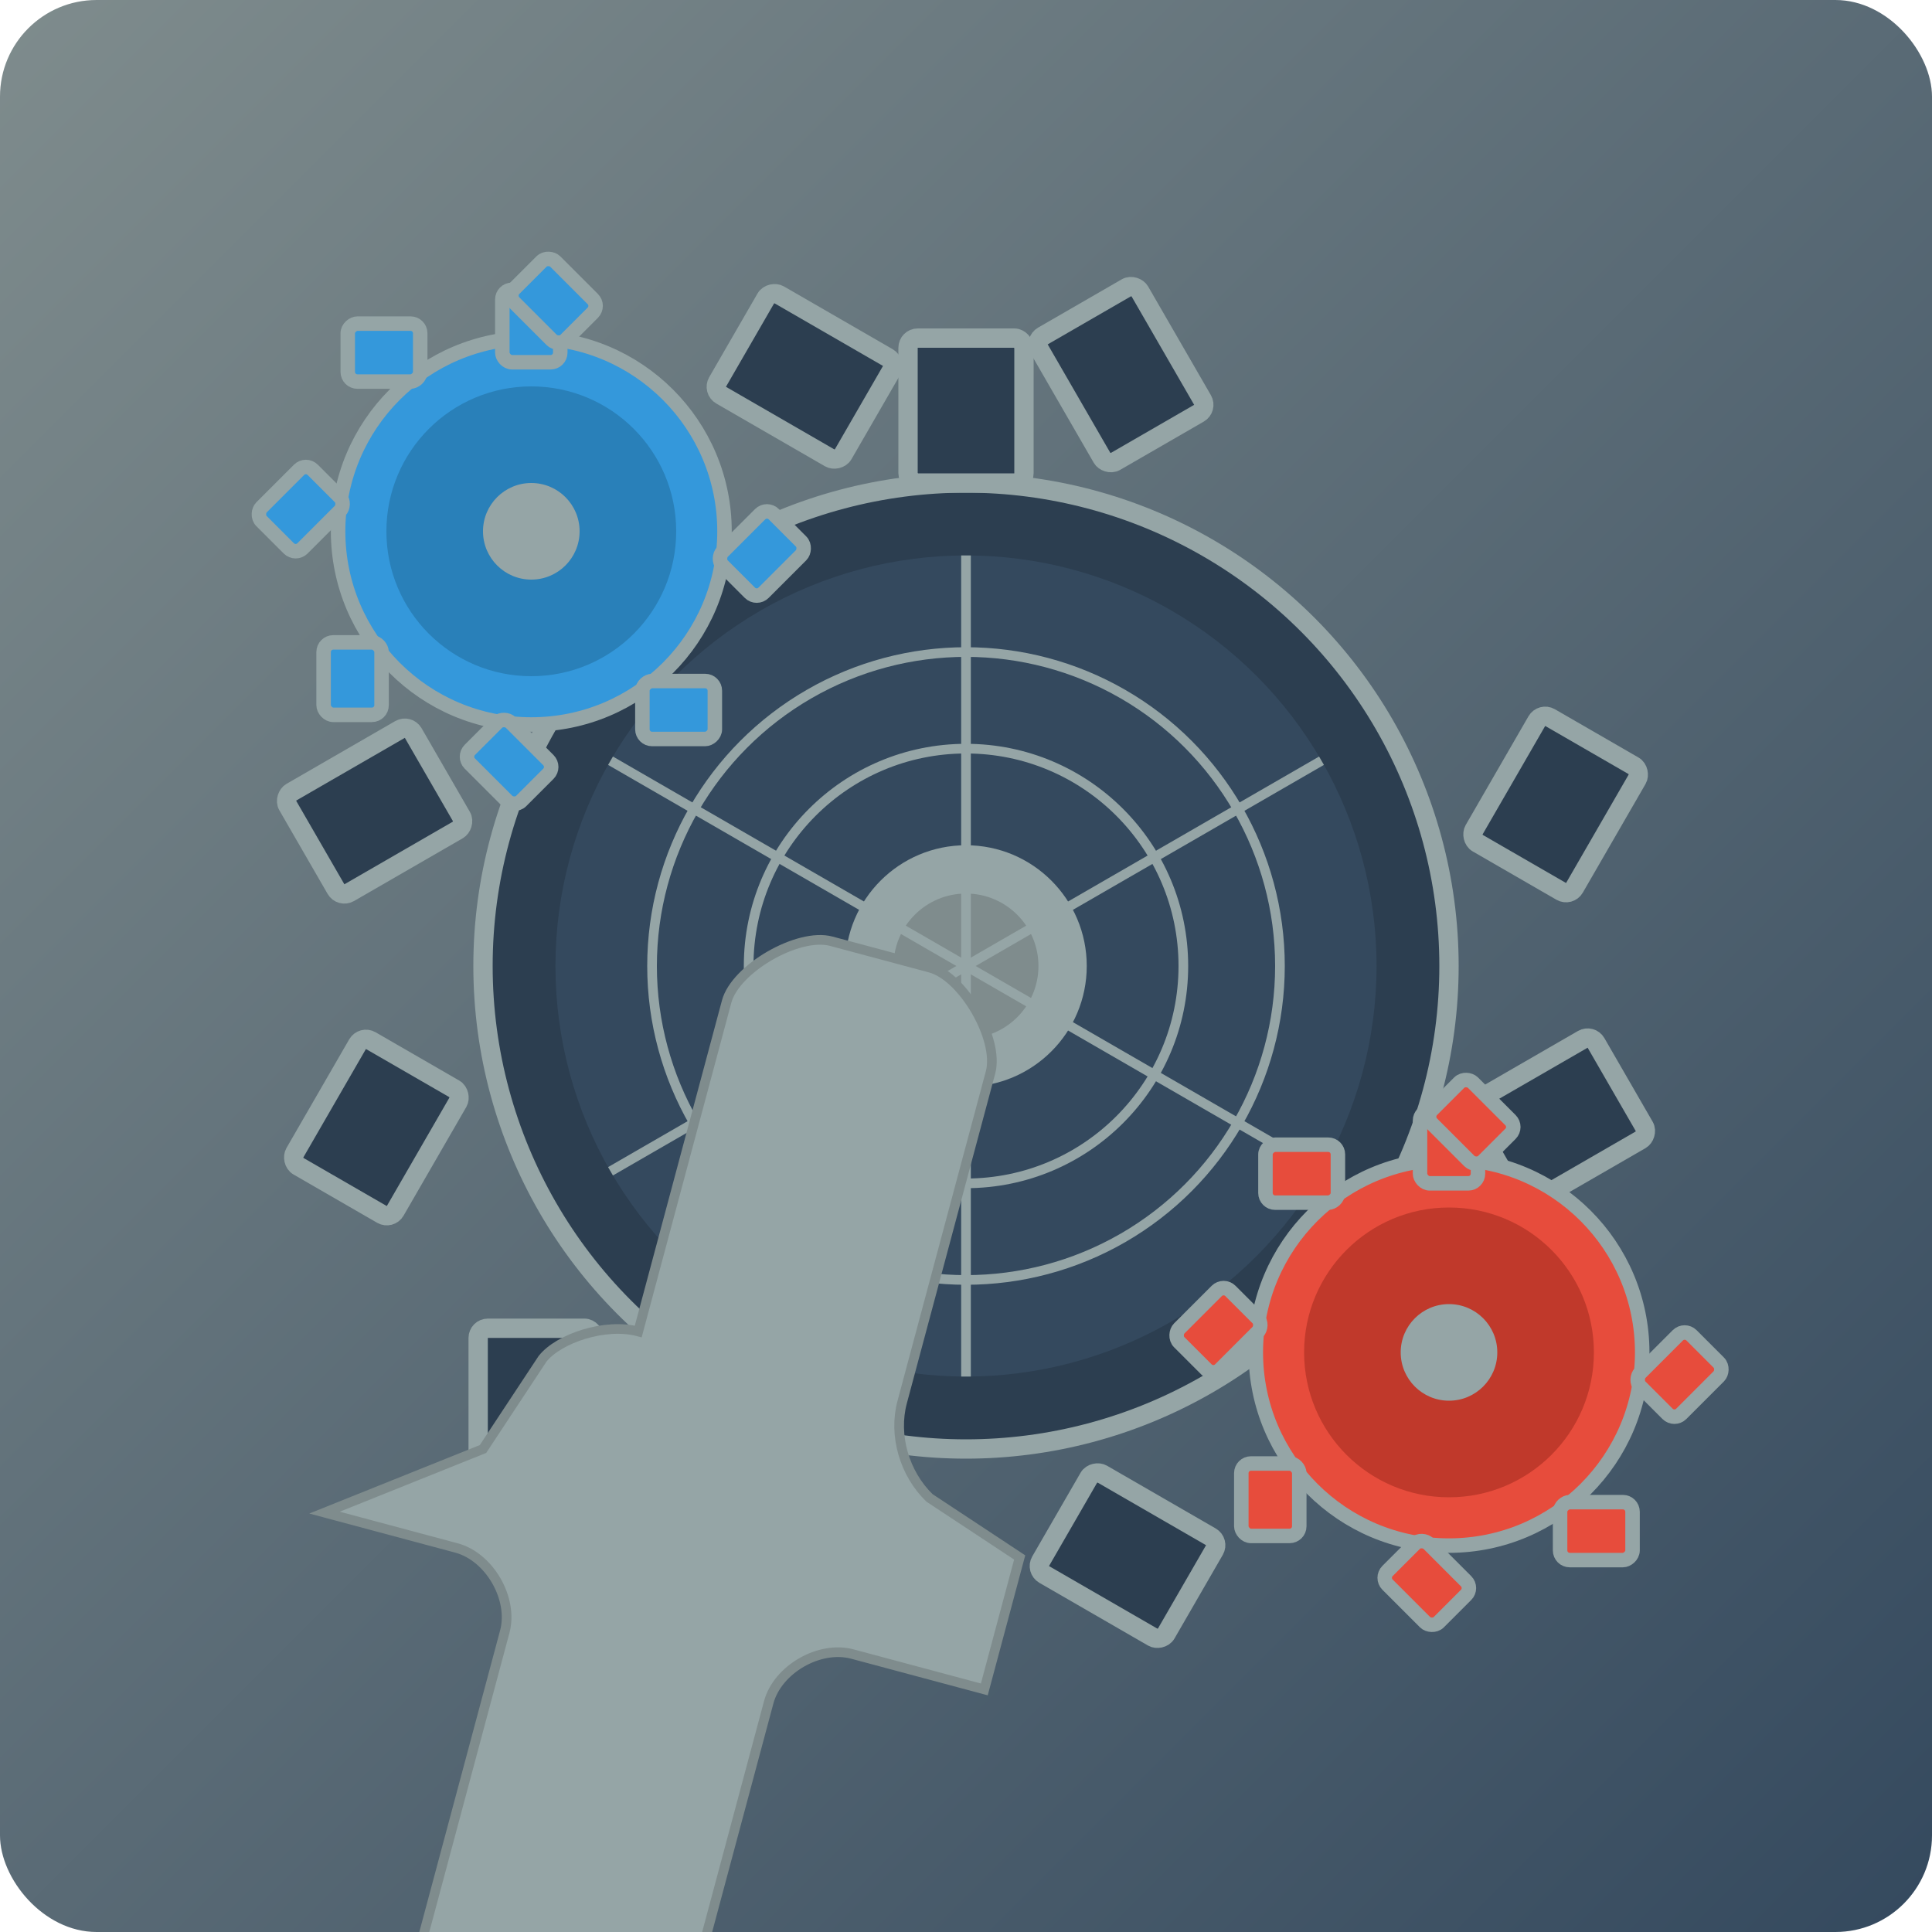
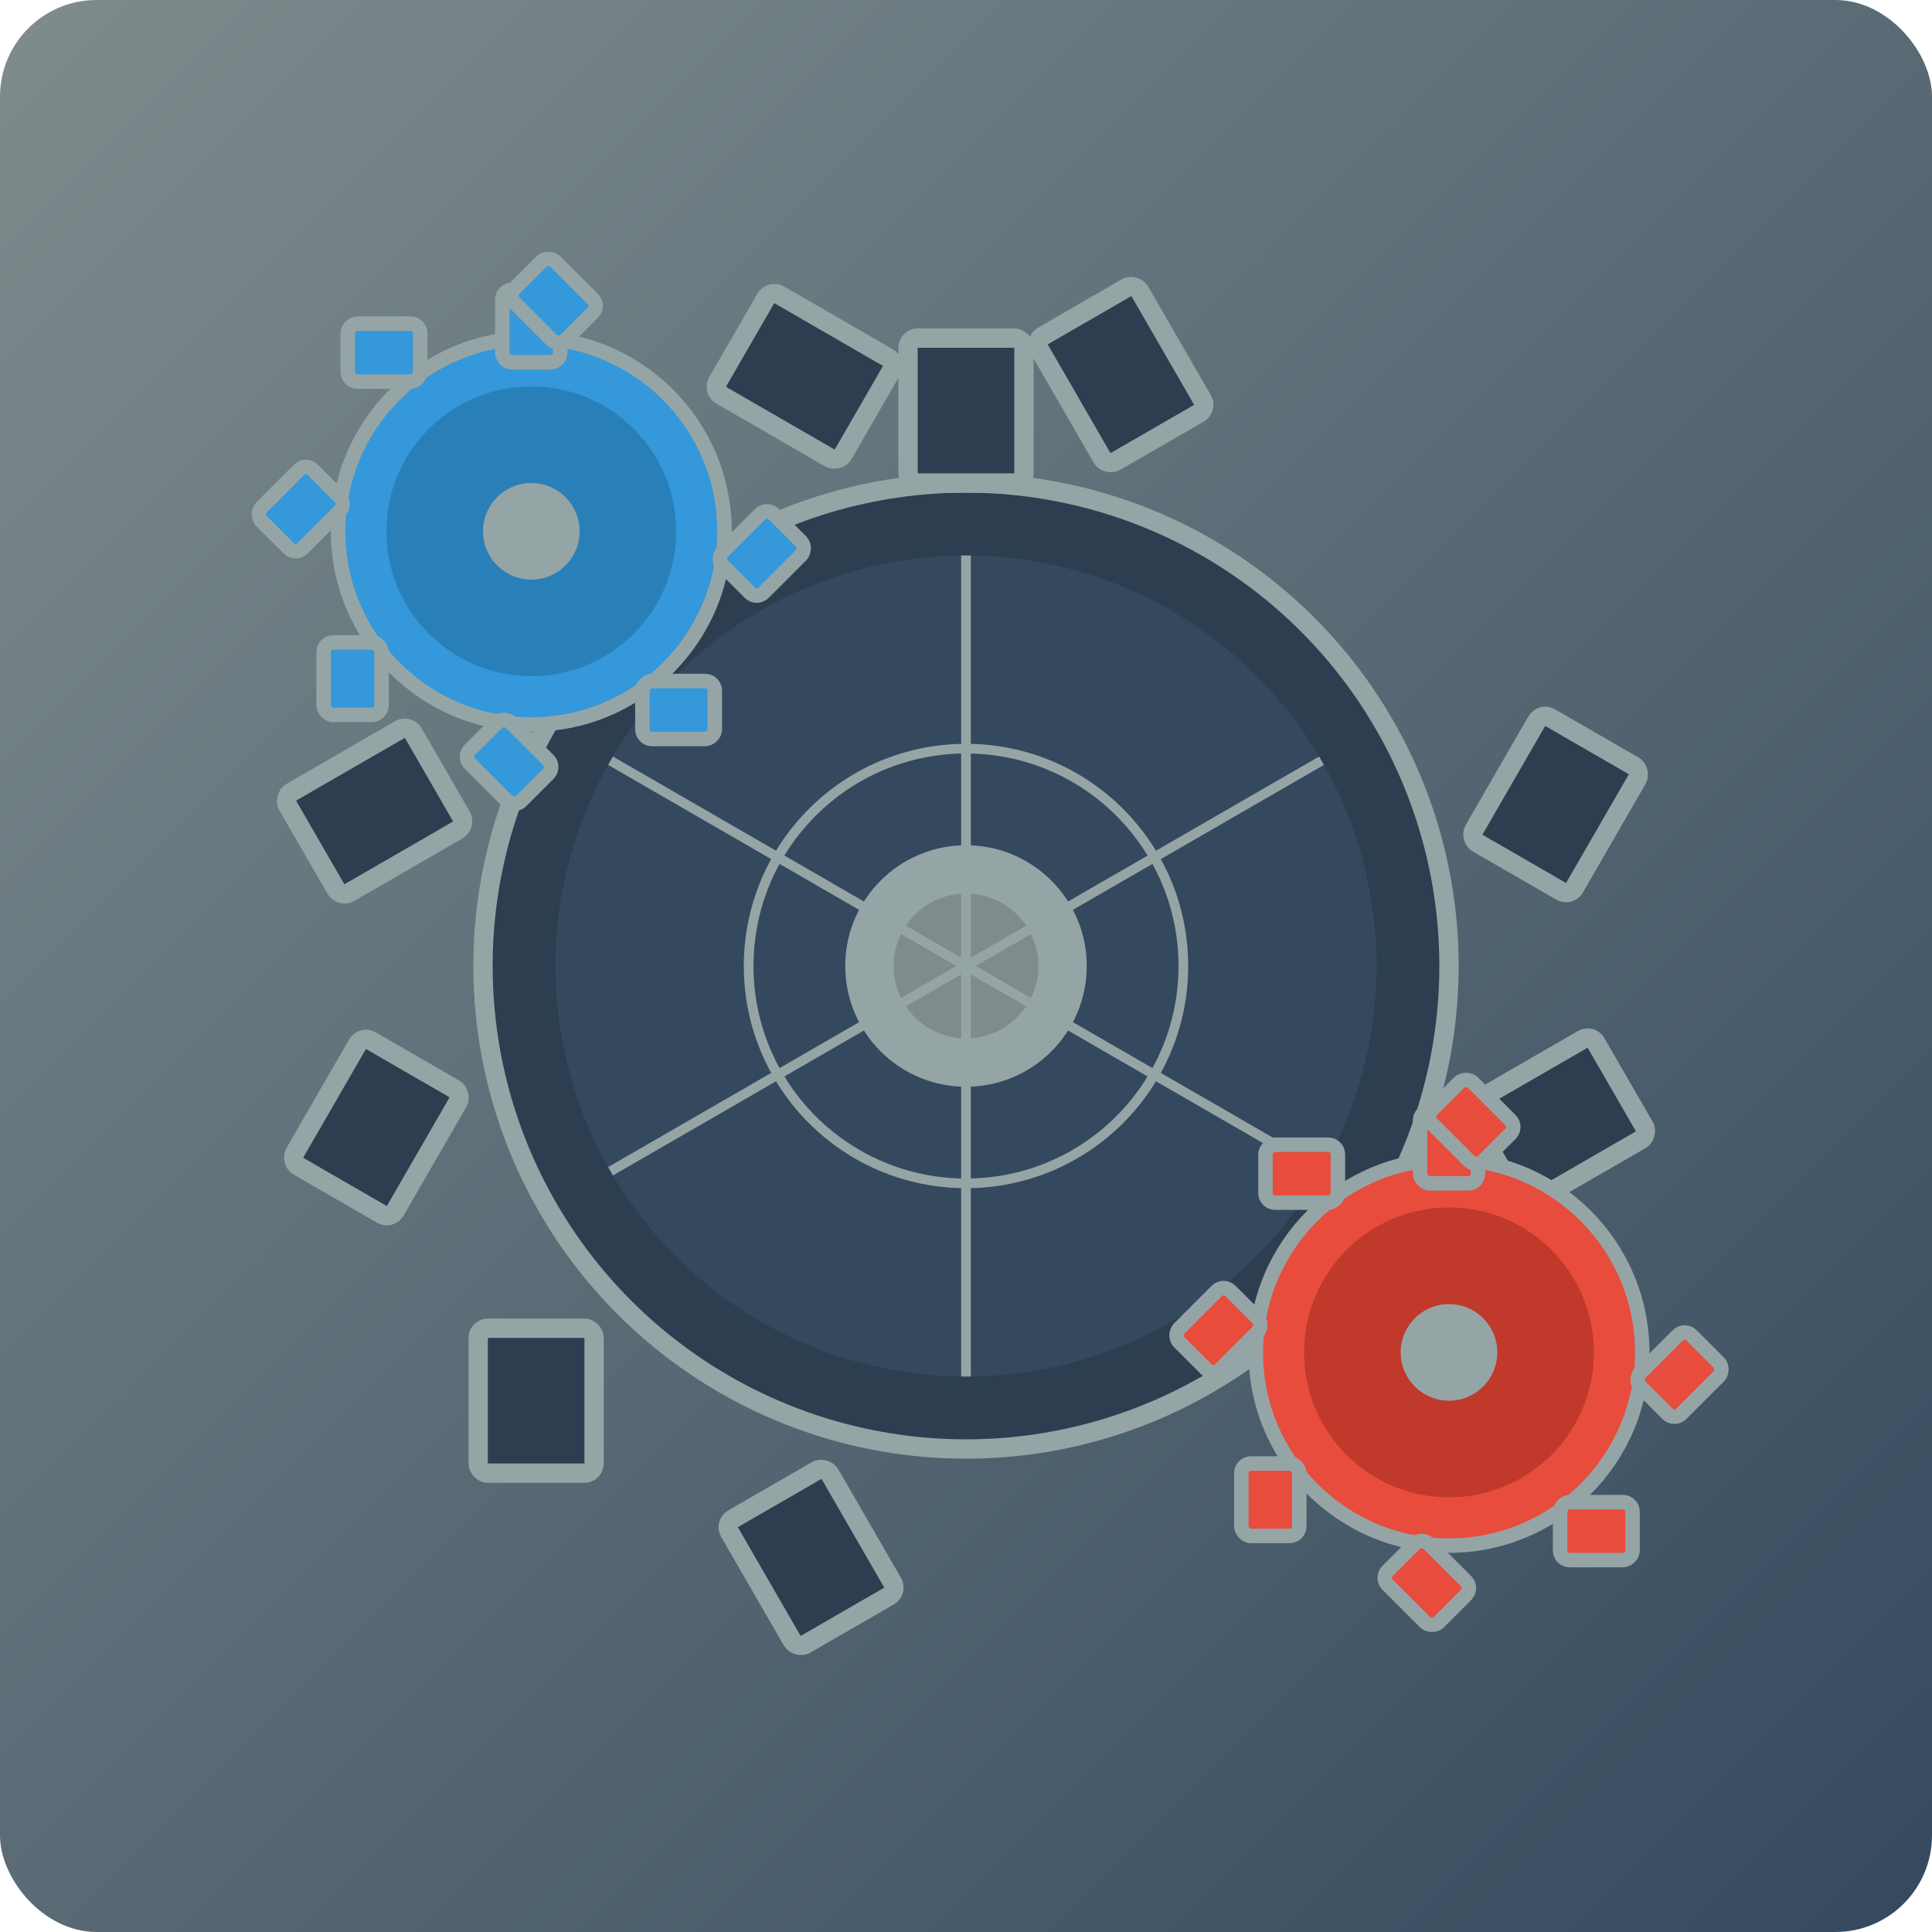
<svg xmlns="http://www.w3.org/2000/svg" width="400" height="400" viewBox="0 0 400 400">
  <defs>
    <linearGradient id="bgGradient" x1="0%" y1="0%" x2="100%" y2="100%">
      <stop offset="0%" stop-color="#7f8c8d" stop-opacity="1" />
      <stop offset="100%" stop-color="#34495e" stop-opacity="1" />
    </linearGradient>
  </defs>
  <rect width="400" height="400" rx="20" fill="url(#bgGradient)" />
  <g transform="translate(200, 200)">
    <circle cx="0" cy="0" r="100" fill="#2c3e50" stroke="#95a5a6" stroke-width="4" />
    <circle cx="0" cy="0" r="85" fill="#34495e" />
    <circle cx="0" cy="0" r="25" fill="#95a5a6" />
    <circle cx="0" cy="0" r="15" fill="#7f8c8d" />
    <g fill="#2c3e50" stroke="#95a5a6" stroke-width="4">
      <rect x="-12" y="-130" width="24" height="30" rx="2" />
      <rect x="77" y="-105" width="24" height="30" rx="2" transform="rotate(30 0 0)" />
      <rect x="77" y="-105" width="24" height="30" rx="2" transform="rotate(60 0 0)" />
      <rect x="77" y="-105" width="24" height="30" rx="2" transform="rotate(90 0 0)" />
-       <rect x="77" y="-105" width="24" height="30" rx="2" transform="rotate(120 0 0)" />
      <rect x="77" y="-105" width="24" height="30" rx="2" transform="rotate(150 0 0)" />
      <rect x="77" y="-105" width="24" height="30" rx="2" transform="rotate(180 0 0)" />
      <rect x="77" y="-105" width="24" height="30" rx="2" transform="rotate(210 0 0)" />
      <rect x="77" y="-105" width="24" height="30" rx="2" transform="rotate(240 0 0)" />
      <rect x="77" y="-105" width="24" height="30" rx="2" transform="rotate(270 0 0)" />
      <rect x="77" y="-105" width="24" height="30" rx="2" transform="rotate(300 0 0)" />
      <rect x="77" y="-105" width="24" height="30" rx="2" transform="rotate(330 0 0)" />
    </g>
    <g fill="none" stroke="#95a5a6" stroke-width="2">
-       <circle cx="0" cy="0" r="65" />
      <circle cx="0" cy="0" r="45" />
      <line x1="0" y1="0" x2="0" y2="-85" />
      <line x1="0" y1="0" x2="73.6" y2="-42.5" />
      <line x1="0" y1="0" x2="73.6" y2="42.5" />
      <line x1="0" y1="0" x2="0" y2="85" />
      <line x1="0" y1="0" x2="-73.6" y2="42.5" />
      <line x1="0" y1="0" x2="-73.6" y2="-42.5" />
    </g>
  </g>
  <g transform="translate(110, 110)">
    <circle cx="0" cy="0" r="40" fill="#3498db" stroke="#95a5a6" stroke-width="3" />
    <circle cx="0" cy="0" r="30" fill="#2980b9" />
    <circle cx="0" cy="0" r="10" fill="#95a5a6" />
    <g fill="#3498db" stroke="#95a5a6" stroke-width="3">
      <rect x="-6" y="-50" width="12" height="15" rx="2" />
      <rect x="31" y="-38" width="12" height="15" rx="2" transform="rotate(45 0 0)" />
      <rect x="31" y="-38" width="12" height="15" rx="2" transform="rotate(90 0 0)" />
      <rect x="31" y="-38" width="12" height="15" rx="2" transform="rotate(135 0 0)" />
      <rect x="31" y="-38" width="12" height="15" rx="2" transform="rotate(180 0 0)" />
      <rect x="31" y="-38" width="12" height="15" rx="2" transform="rotate(225 0 0)" />
      <rect x="31" y="-38" width="12" height="15" rx="2" transform="rotate(270 0 0)" />
      <rect x="31" y="-38" width="12" height="15" rx="2" transform="rotate(315 0 0)" />
    </g>
  </g>
  <g transform="translate(300, 280)">
    <circle cx="0" cy="0" r="40" fill="#e74c3c" stroke="#95a5a6" stroke-width="3" />
    <circle cx="0" cy="0" r="30" fill="#c0392b" />
    <circle cx="0" cy="0" r="10" fill="#95a5a6" />
    <g fill="#e74c3c" stroke="#95a5a6" stroke-width="3">
      <rect x="-6" y="-50" width="12" height="15" rx="2" />
      <rect x="31" y="-38" width="12" height="15" rx="2" transform="rotate(45 0 0)" />
      <rect x="31" y="-38" width="12" height="15" rx="2" transform="rotate(90 0 0)" />
      <rect x="31" y="-38" width="12" height="15" rx="2" transform="rotate(135 0 0)" />
      <rect x="31" y="-38" width="12" height="15" rx="2" transform="rotate(180 0 0)" />
      <rect x="31" y="-38" width="12" height="15" rx="2" transform="rotate(225 0 0)" />
      <rect x="31" y="-38" width="12" height="15" rx="2" transform="rotate(270 0 0)" />
      <rect x="31" y="-38" width="12" height="15" rx="2" transform="rotate(315 0 0)" />
    </g>
  </g>
  <g transform="translate(100, 300) rotate(-30)">
-     <path d="M 0,0               L 20,-10               C 25,-12 35,-10 40,-5               L 90,-55               C 95,-60 110,-60 115,-55               L 130,-40               C 135,-35 135,-20 130,-15               L 80,35               C 75,40 73,48 75,55               L 85,75               L 65,95               L 45,75               C 40,70 30,70 25,75               L -25,125               C -30,130 -45,130 -50,125               L -65,110               C -70,105 -70,90 -65,85               L -15,35               C -10,30 -10,20 -15,15               L -35,-5               Z" fill="#95a5a6" stroke="#7f8c8d" stroke-width="2" />
-   </g>
+     </g>
</svg>